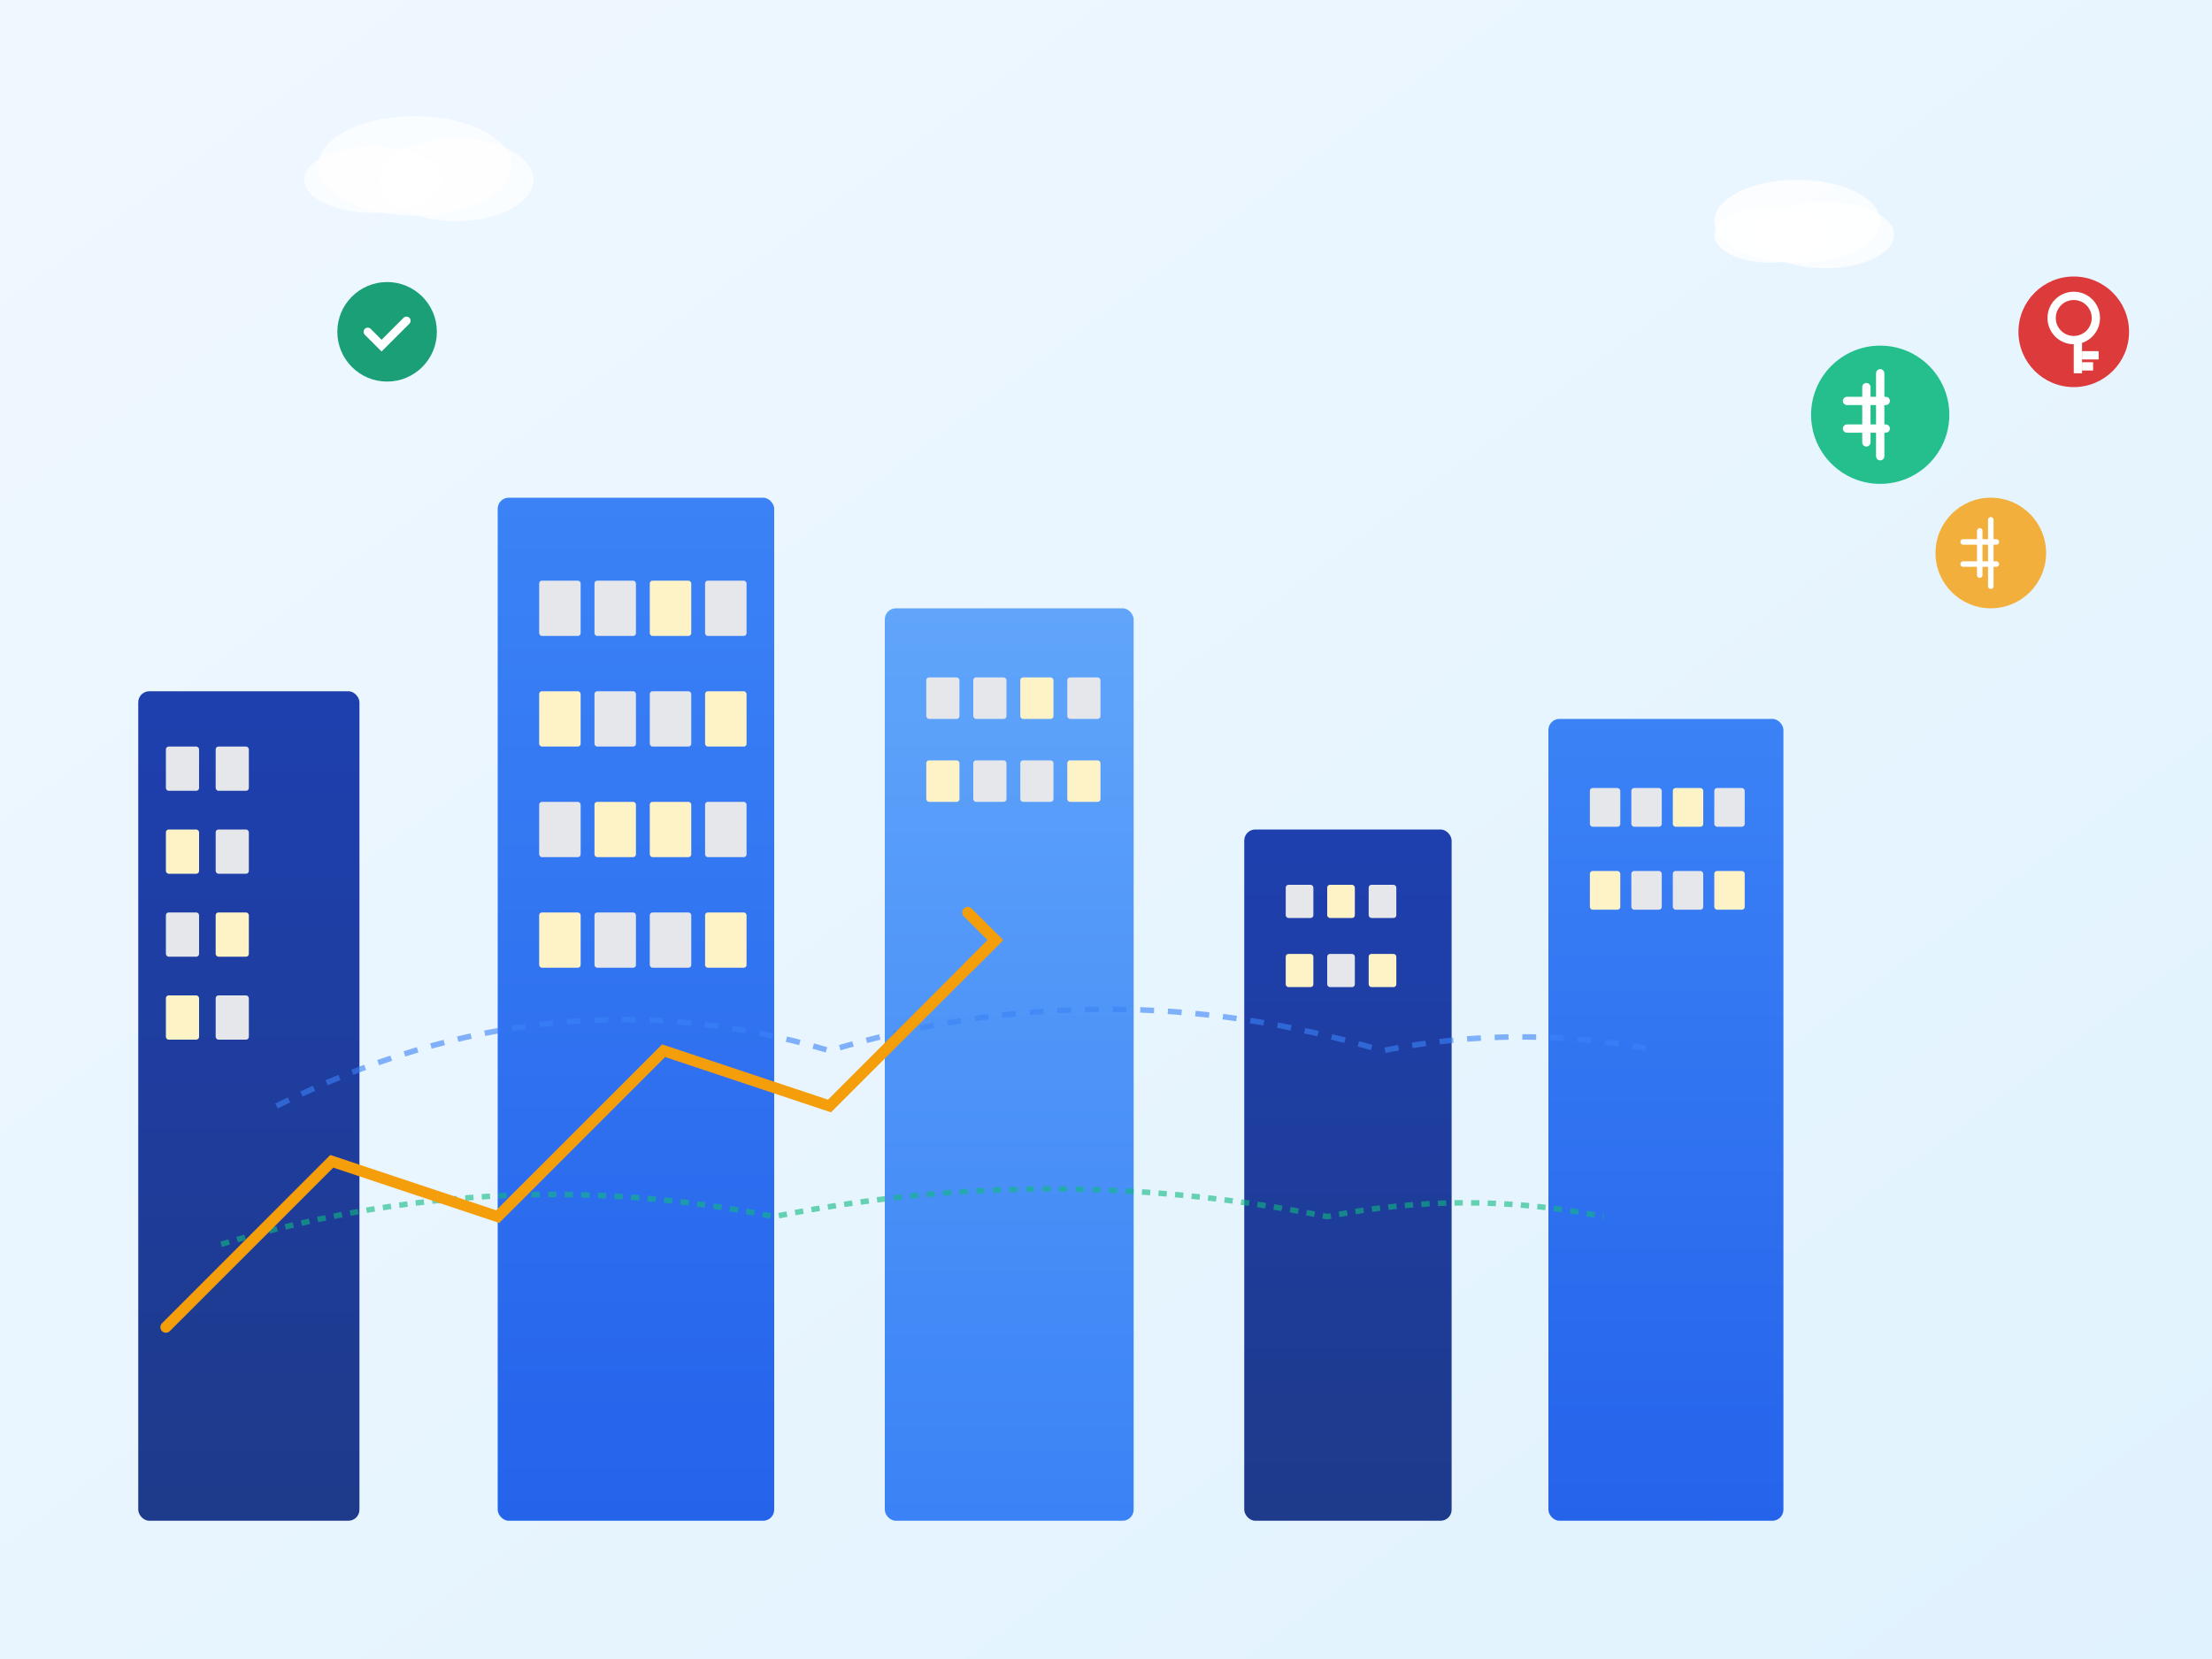
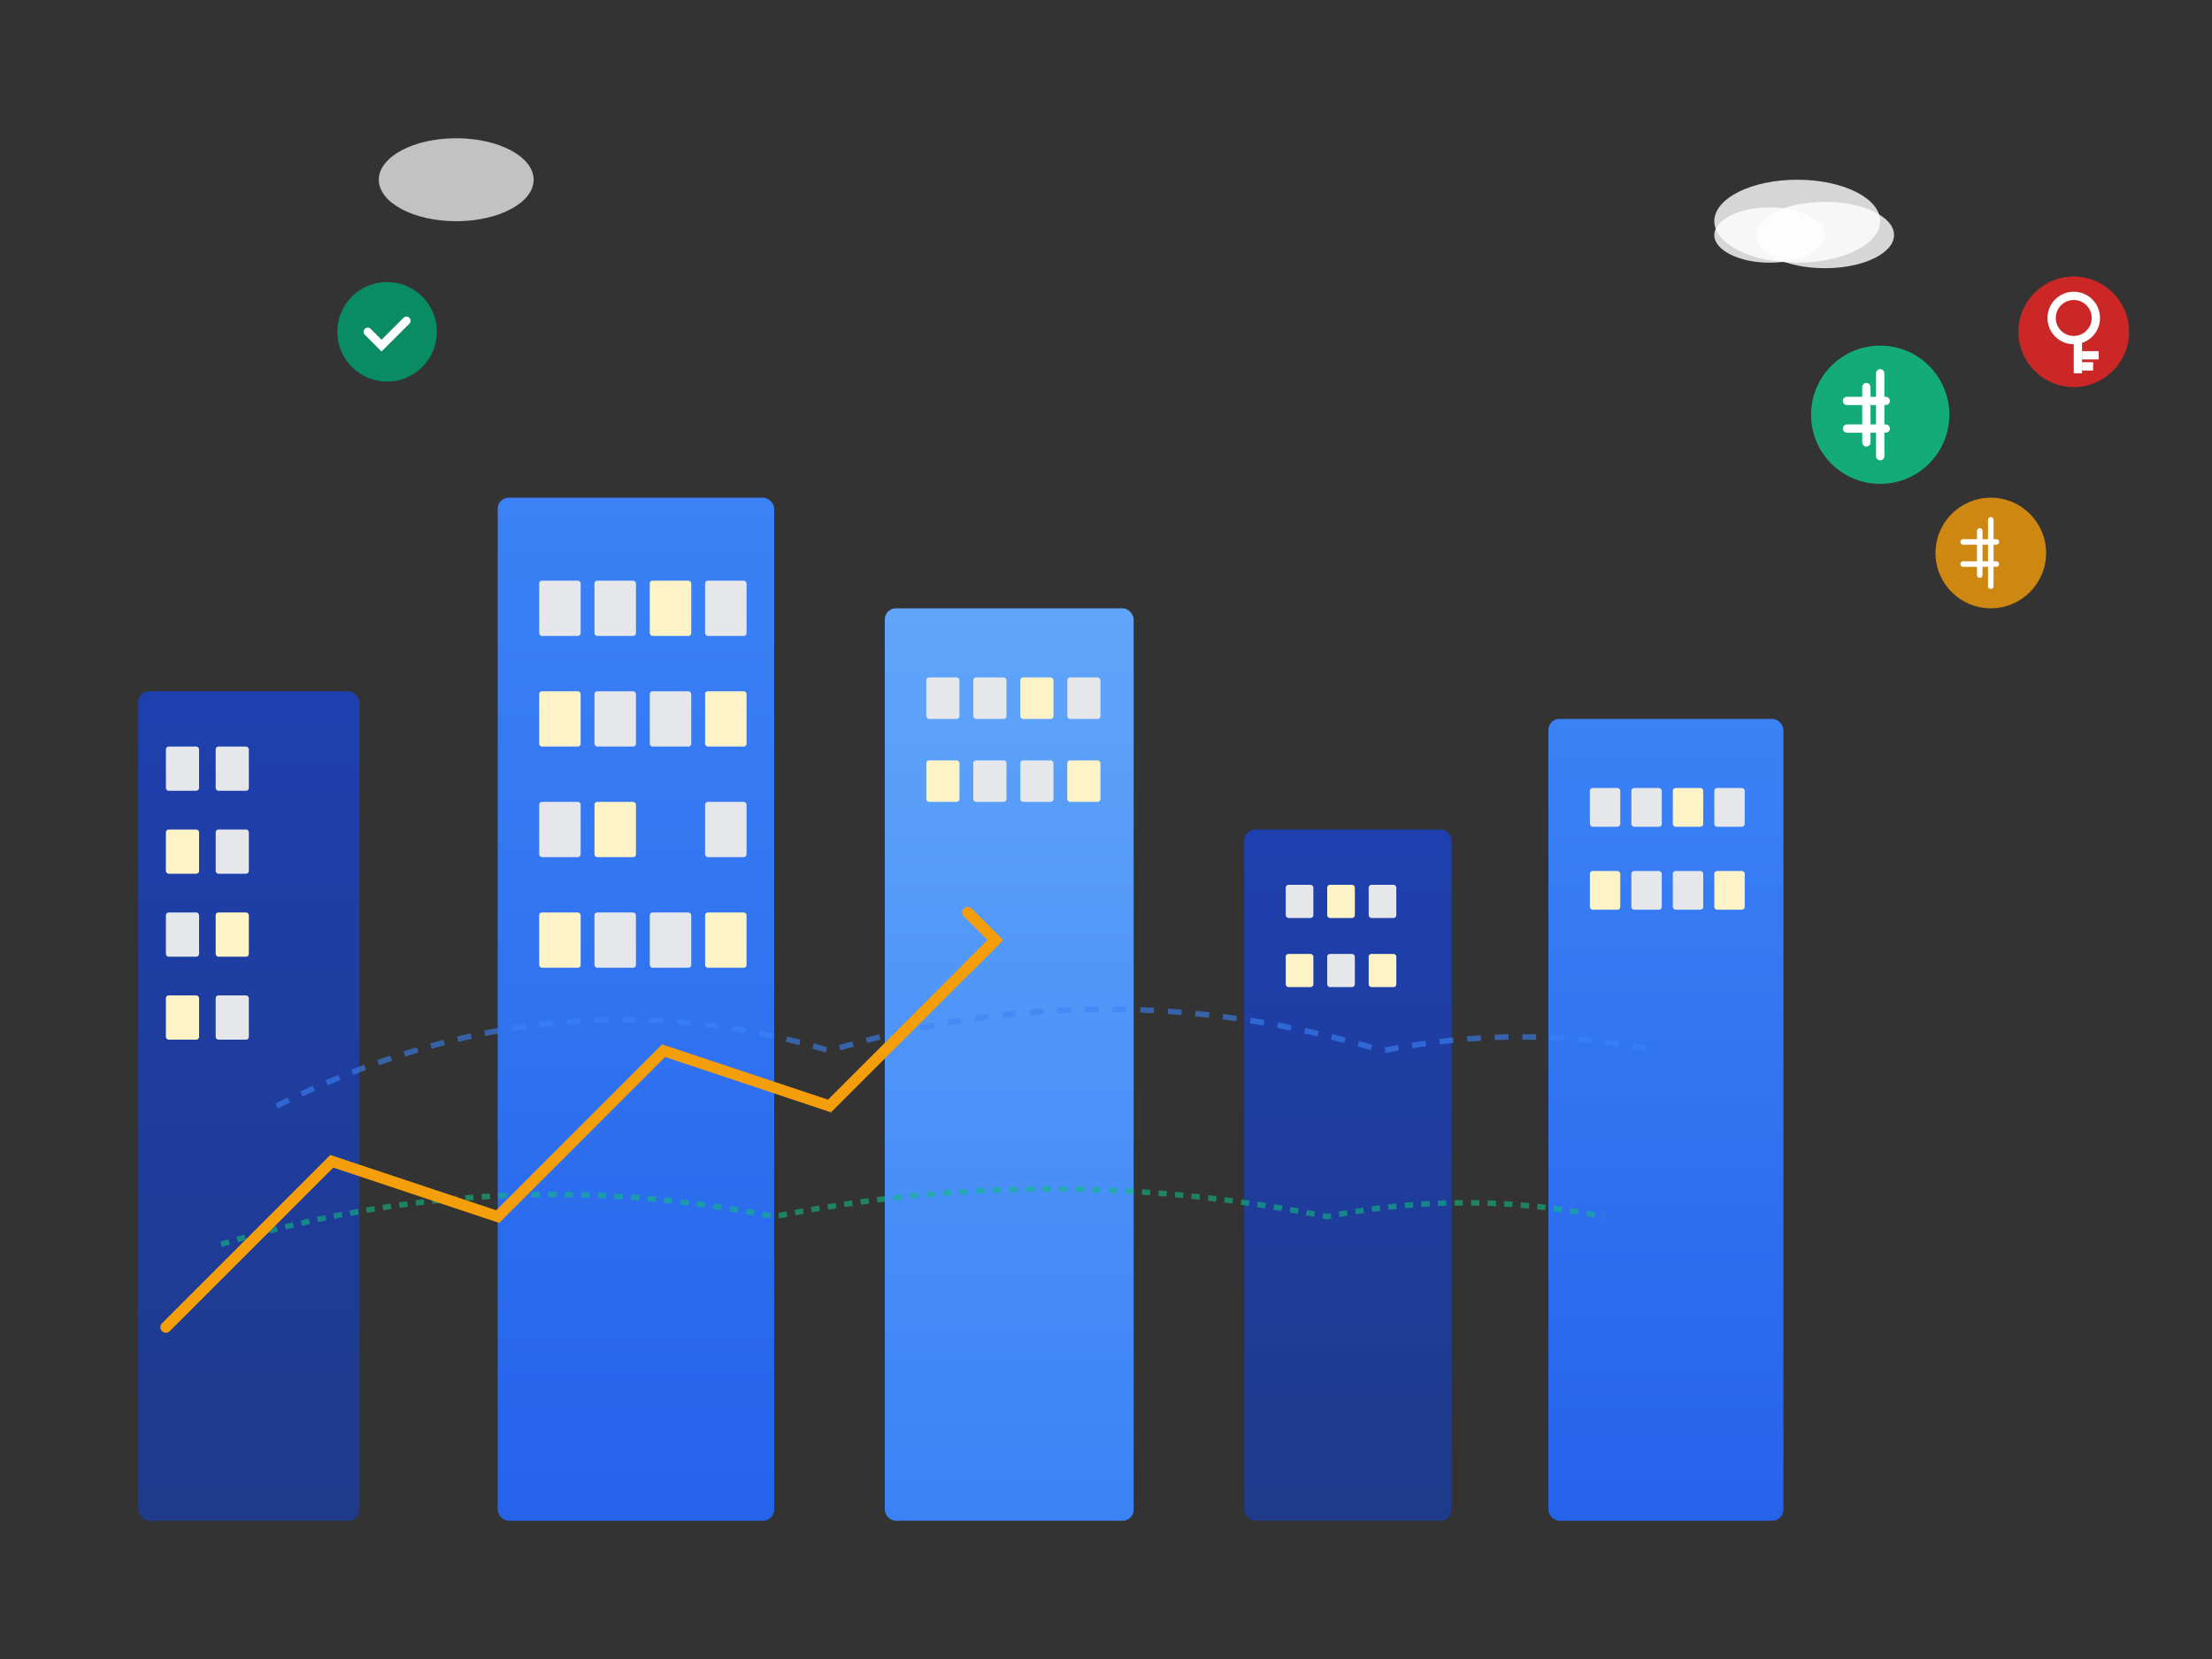
<svg xmlns="http://www.w3.org/2000/svg" viewBox="0 0 800 600" fill="none">
  <rect x="0" y="0" width="800" height="600" fill="#333333" stroke="none" />
  <defs>
    <linearGradient id="bgGradient" x1="0%" y1="0%" x2="100%" y2="100%">
      <stop offset="0%" style="stop-color:#F0F8FF;stop-opacity:1" />
      <stop offset="100%" style="stop-color:#E0F2FE;stop-opacity:1" />
    </linearGradient>
    <linearGradient id="buildingGradient1" x1="0%" y1="0%" x2="0%" y2="100%">
      <stop offset="0%" style="stop-color:#1E40AF;stop-opacity:1" />
      <stop offset="100%" style="stop-color:#1E3A8A;stop-opacity:1" />
    </linearGradient>
    <linearGradient id="buildingGradient2" x1="0%" y1="0%" x2="0%" y2="100%">
      <stop offset="0%" style="stop-color:#3B82F6;stop-opacity:1" />
      <stop offset="100%" style="stop-color:#2563EB;stop-opacity:1" />
    </linearGradient>
    <linearGradient id="buildingGradient3" x1="0%" y1="0%" x2="0%" y2="100%">
      <stop offset="0%" style="stop-color:#60A5FA;stop-opacity:1" />
      <stop offset="100%" style="stop-color:#3B82F6;stop-opacity:1" />
    </linearGradient>
  </defs>
-   <rect width="800" height="600" fill="url(#bgGradient)" />
  <rect x="50" y="250" width="80" height="300" fill="url(#buildingGradient1)" rx="4" />
  <rect x="60" y="270" width="12" height="16" fill="#E5E7EB" rx="1" />
  <rect x="78" y="270" width="12" height="16" fill="#E5E7EB" rx="1" />
  <rect x="60" y="300" width="12" height="16" fill="#FEF3C7" rx="1" />
  <rect x="78" y="300" width="12" height="16" fill="#E5E7EB" rx="1" />
  <rect x="60" y="330" width="12" height="16" fill="#E5E7EB" rx="1" />
  <rect x="78" y="330" width="12" height="16" fill="#FEF3C7" rx="1" />
  <rect x="60" y="360" width="12" height="16" fill="#FEF3C7" rx="1" />
  <rect x="78" y="360" width="12" height="16" fill="#E5E7EB" rx="1" />
  <rect x="180" y="180" width="100" height="370" fill="url(#buildingGradient2)" rx="4" />
  <rect x="195" y="210" width="15" height="20" fill="#E5E7EB" rx="1" />
  <rect x="215" y="210" width="15" height="20" fill="#E5E7EB" rx="1" />
  <rect x="235" y="210" width="15" height="20" fill="#FEF3C7" rx="1" />
  <rect x="255" y="210" width="15" height="20" fill="#E5E7EB" rx="1" />
  <rect x="195" y="250" width="15" height="20" fill="#FEF3C7" rx="1" />
  <rect x="215" y="250" width="15" height="20" fill="#E5E7EB" rx="1" />
  <rect x="235" y="250" width="15" height="20" fill="#E5E7EB" rx="1" />
  <rect x="255" y="250" width="15" height="20" fill="#FEF3C7" rx="1" />
  <rect x="195" y="290" width="15" height="20" fill="#E5E7EB" rx="1" />
  <rect x="215" y="290" width="15" height="20" fill="#FEF3C7" rx="1" />
-   <rect x="235" y="290" width="15" height="20" fill="#FEF3C7" rx="1" />
  <rect x="255" y="290" width="15" height="20" fill="#E5E7EB" rx="1" />
  <rect x="195" y="330" width="15" height="20" fill="#FEF3C7" rx="1" />
  <rect x="215" y="330" width="15" height="20" fill="#E5E7EB" rx="1" />
  <rect x="235" y="330" width="15" height="20" fill="#E5E7EB" rx="1" />
  <rect x="255" y="330" width="15" height="20" fill="#FEF3C7" rx="1" />
  <rect x="320" y="220" width="90" height="330" fill="url(#buildingGradient3)" rx="4" />
  <rect x="335" y="245" width="12" height="15" fill="#E5E7EB" rx="1" />
  <rect x="352" y="245" width="12" height="15" fill="#E5E7EB" rx="1" />
  <rect x="369" y="245" width="12" height="15" fill="#FEF3C7" rx="1" />
  <rect x="386" y="245" width="12" height="15" fill="#E5E7EB" rx="1" />
  <rect x="335" y="275" width="12" height="15" fill="#FEF3C7" rx="1" />
  <rect x="352" y="275" width="12" height="15" fill="#E5E7EB" rx="1" />
  <rect x="369" y="275" width="12" height="15" fill="#E5E7EB" rx="1" />
  <rect x="386" y="275" width="12" height="15" fill="#FEF3C7" rx="1" />
  <rect x="450" y="300" width="75" height="250" fill="url(#buildingGradient1)" rx="4" />
  <rect x="465" y="320" width="10" height="12" fill="#E5E7EB" rx="1" />
  <rect x="480" y="320" width="10" height="12" fill="#FEF3C7" rx="1" />
  <rect x="495" y="320" width="10" height="12" fill="#E5E7EB" rx="1" />
  <rect x="465" y="345" width="10" height="12" fill="#FEF3C7" rx="1" />
  <rect x="480" y="345" width="10" height="12" fill="#E5E7EB" rx="1" />
  <rect x="495" y="345" width="10" height="12" fill="#FEF3C7" rx="1" />
  <rect x="560" y="260" width="85" height="290" fill="url(#buildingGradient2)" rx="4" />
  <rect x="575" y="285" width="11" height="14" fill="#E5E7EB" rx="1" />
  <rect x="590" y="285" width="11" height="14" fill="#E5E7EB" rx="1" />
  <rect x="605" y="285" width="11" height="14" fill="#FEF3C7" rx="1" />
  <rect x="620" y="285" width="11" height="14" fill="#E5E7EB" rx="1" />
  <rect x="575" y="315" width="11" height="14" fill="#FEF3C7" rx="1" />
  <rect x="590" y="315" width="11" height="14" fill="#E5E7EB" rx="1" />
  <rect x="605" y="315" width="11" height="14" fill="#E5E7EB" rx="1" />
  <rect x="620" y="315" width="11" height="14" fill="#FEF3C7" rx="1" />
  <circle cx="680" cy="150" r="25" fill="#10B981" opacity="0.9" />
  <path d="M675 140 L675 160 M668 145 L682 145 M668 155 L682 155" stroke="white" stroke-width="3" stroke-linecap="round" />
  <path d="M680 135 L680 165" stroke="white" stroke-width="3" stroke-linecap="round" />
  <circle cx="720" cy="200" r="20" fill="#F59E0B" opacity="0.8" />
  <path d="M716 192 L716 208 M710 196 L722 196 M710 204 L722 204" stroke="white" stroke-width="2" stroke-linecap="round" />
  <path d="M720 188 L720 212" stroke="white" stroke-width="2" stroke-linecap="round" />
  <circle cx="750" cy="120" r="20" fill="#DC2626" opacity="0.9" />
  <circle cx="750" cy="115" r="8" fill="none" stroke="white" stroke-width="3" />
  <rect x="750" y="123" width="3" height="12" fill="white" />
  <rect x="753" y="127" width="6" height="3" fill="white" />
  <rect x="753" y="131" width="4" height="3" fill="white" />
  <path d="M100 400 Q200 350 300 380 Q400 350 500 380 Q550 370 600 380" stroke="#3B82F6" stroke-width="2" fill="none" opacity="0.6" stroke-dasharray="5,5" />
  <path d="M80 450 Q180 420 280 440 Q380 420 480 440 Q530 430 580 440" stroke="#10B981" stroke-width="2" fill="none" opacity="0.6" stroke-dasharray="3,3" />
  <circle cx="140" cy="120" r="18" fill="#059669" opacity="0.9" />
  <path d="M133 120 L138 125 L147 116" stroke="white" stroke-width="3" stroke-linecap="round" fill="none" />
  <path d="M60 480 L120 420 L180 440 L240 380 L300 400 L360 340" stroke="#F59E0B" stroke-width="4" stroke-linecap="round" fill="none" />
  <path d="M350 330 L360 340 L350 350" stroke="#F59E0B" stroke-width="4" stroke-linecap="round" fill="none" />
  <ellipse cx="650" cy="80" rx="30" ry="15" fill="white" opacity="0.8" />
  <ellipse cx="640" cy="85" rx="20" ry="10" fill="white" opacity="0.8" />
  <ellipse cx="660" cy="85" rx="25" ry="12" fill="white" opacity="0.8" />
-   <ellipse cx="150" cy="60" rx="35" ry="18" fill="white" opacity="0.7" />
-   <ellipse cx="135" cy="65" rx="25" ry="12" fill="white" opacity="0.7" />
  <ellipse cx="165" cy="65" rx="28" ry="15" fill="white" opacity="0.7" />
</svg>